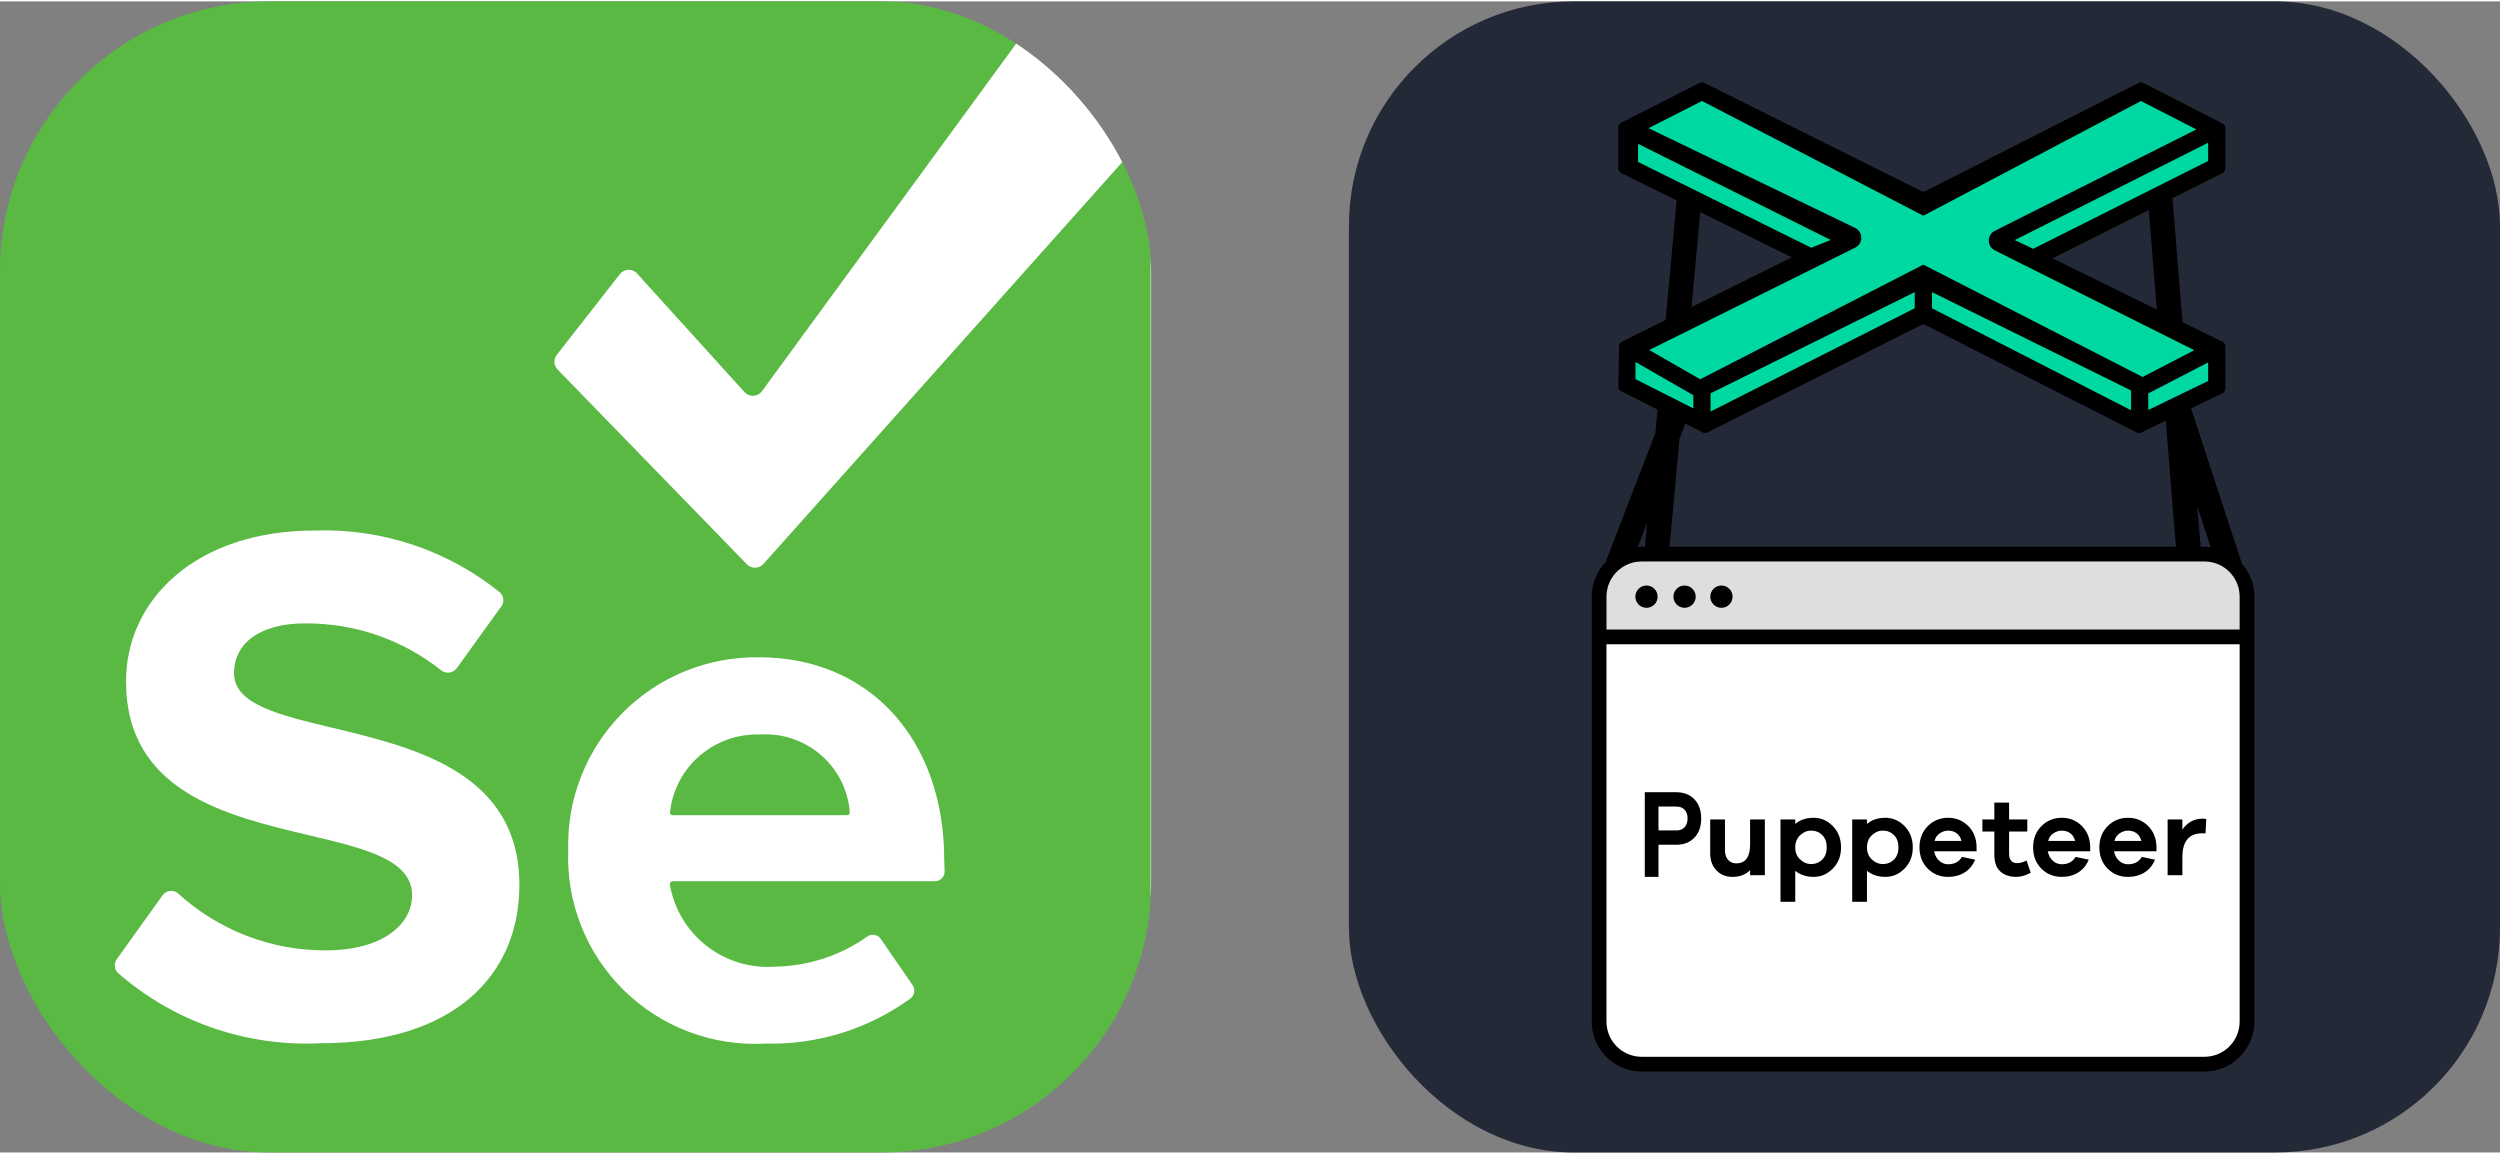
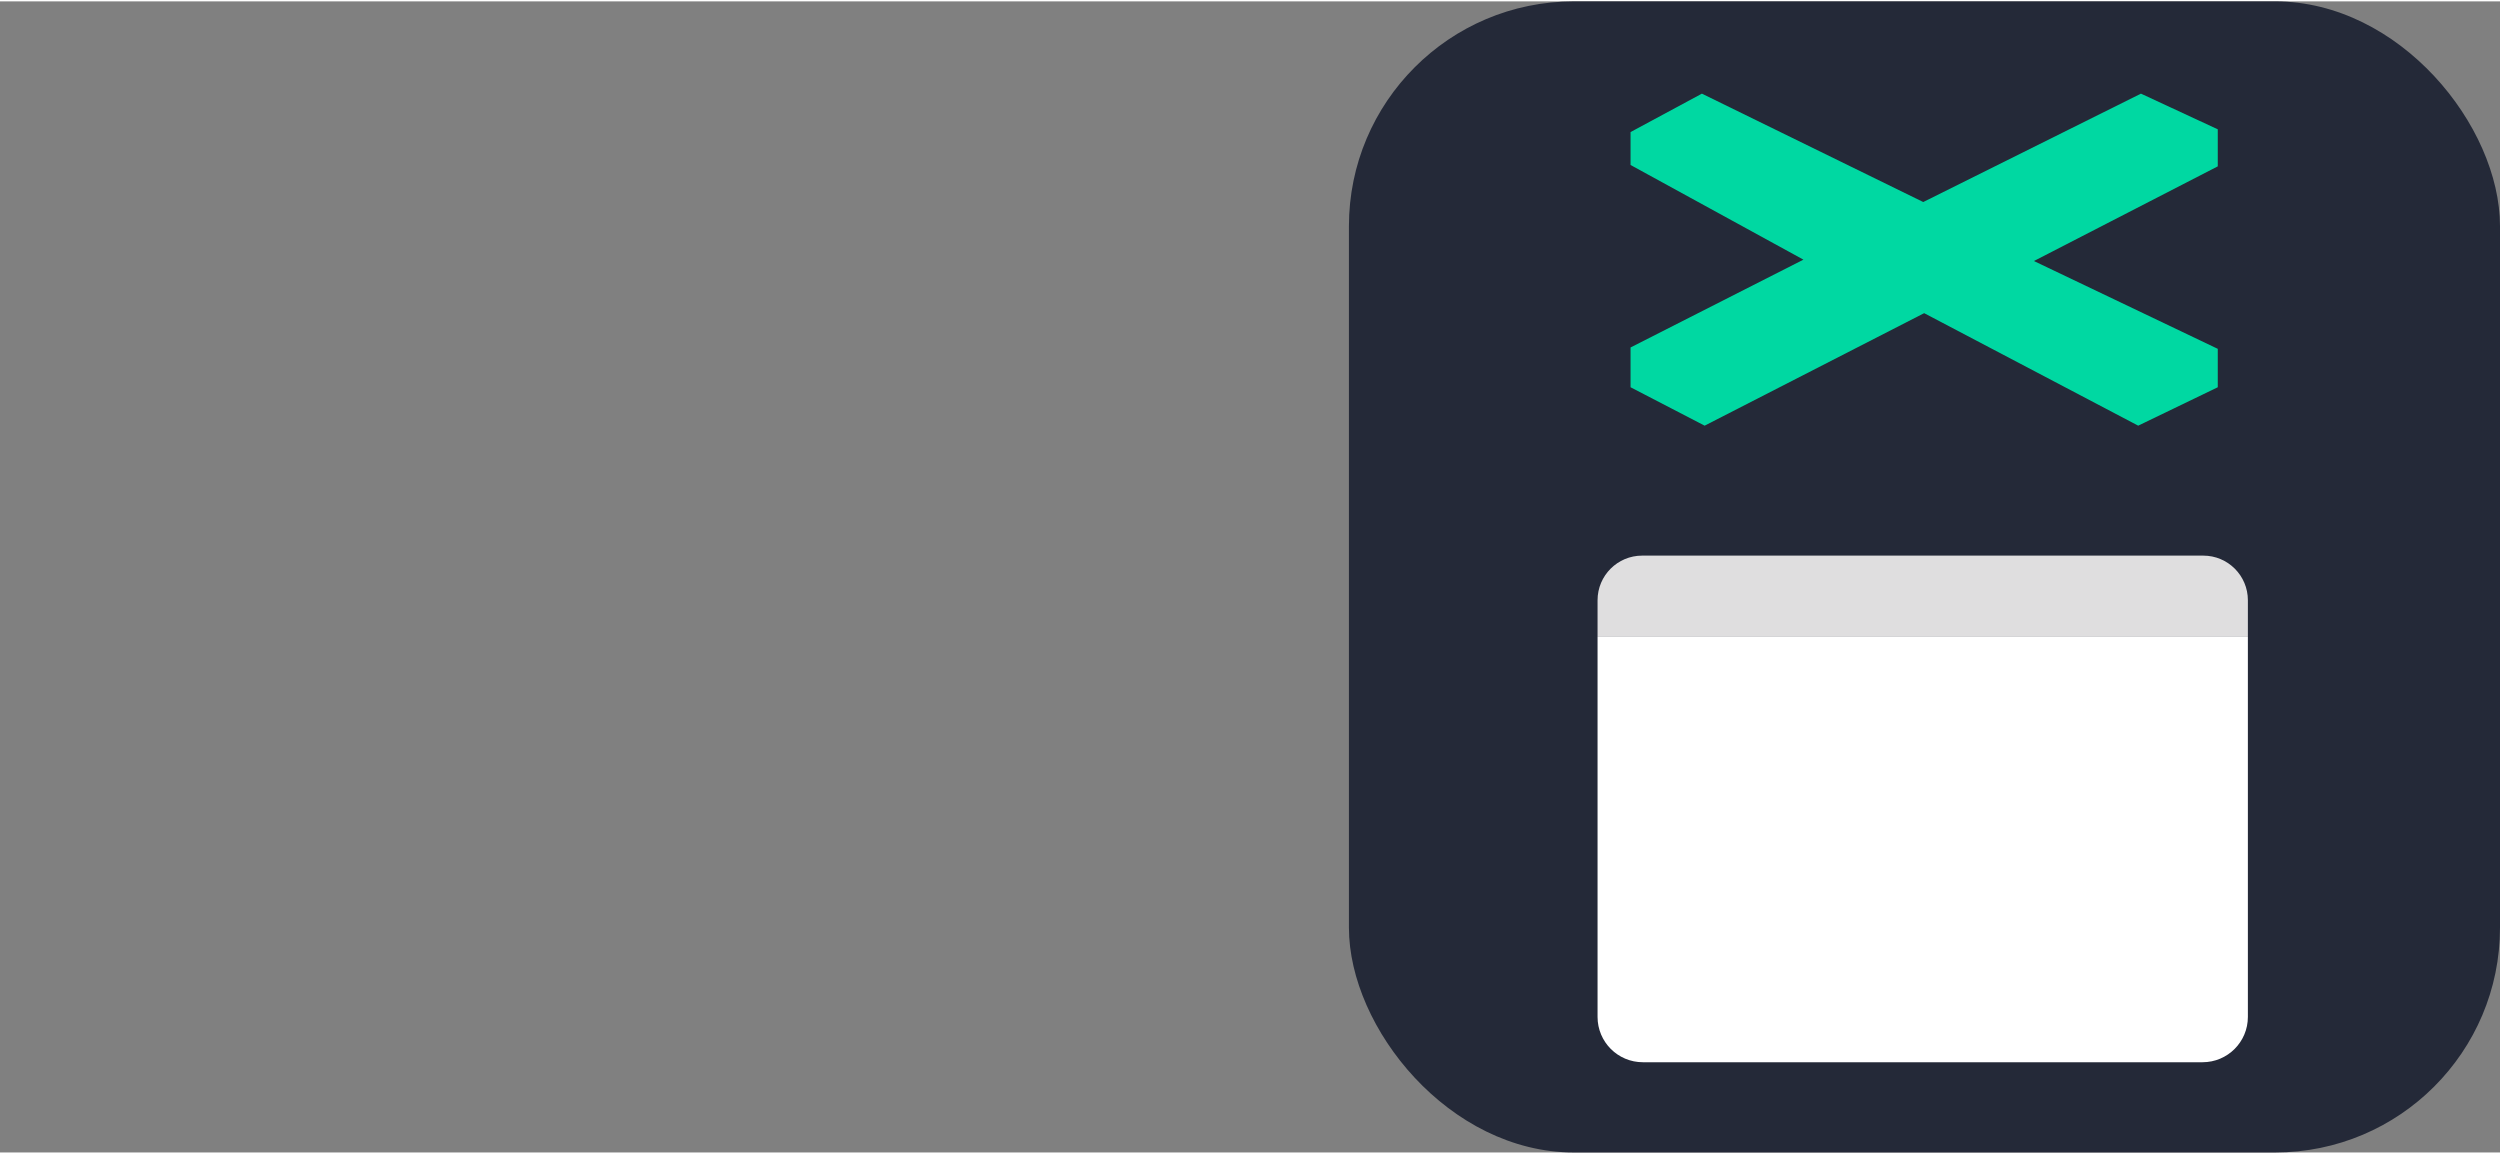
<svg xmlns="http://www.w3.org/2000/svg" width="104" height="48" viewBox="0 0 556 256" fill="none" version="1.1">
  <rect x="0" y="0" width="556" height="256" fill="#808080" stroke="none" />
  <g transform="translate(0, 0)">
    <svg width="256" height="256" viewBox="0 0 256 256" fill="none">
      <g clip-path="url(#clip0_404_220)">
        <rect width="256" height="256" rx="60" fill="#59B943" />
-         <path fill-rule="evenodd" clip-rule="evenodd" d="M233.776 -6H256V261H253.934C254.456 261 254.956 260.793 255.326 260.425C255.695 260.057 255.902 259.557 255.902 259.037V33.736C256.059 33.278 256.026 32.776 255.812 32.342C255.598 31.907 255.22 31.576 254.76 31.419C254.301 31.263 253.798 31.295 253.363 31.509C252.927 31.722 252.594 32.1 252.438 32.558L169.762 125.144C169.526 125.399 169.239 125.602 168.921 125.741C168.603 125.88 168.259 125.951 167.911 125.951C167.564 125.951 167.22 125.88 166.901 125.741C166.583 125.602 166.297 125.399 166.061 125.144L123.857 81.717C123.499 81.272 123.304 80.718 123.304 80.147C123.304 79.576 123.499 79.022 123.857 78.576L137.793 60.75C138.027 60.426 138.334 60.161 138.69 59.979C139.046 59.797 139.441 59.702 139.841 59.702C140.241 59.702 140.635 59.797 140.991 59.979C141.347 60.161 141.655 60.426 141.888 60.75L165.51 86.822C165.746 87.103 166.041 87.328 166.375 87.483C166.708 87.638 167.071 87.718 167.439 87.718C167.806 87.718 168.17 87.638 168.503 87.483C168.836 87.328 169.131 87.103 169.368 86.822L235.194 -3.173C235.377 -3.439 235.485 -3.749 235.508 -4.071C235.53 -4.393 235.465 -4.715 235.321 -5.003C235.176 -5.292 234.956 -5.536 234.685 -5.712C234.413 -5.887 234.1 -5.987 233.776 -6ZM1.968 -6H0V-4.037C0 -4.557 0.207 -5.057 0.577 -5.425C0.946 -5.793 1.446 -6 1.968 -6ZM0 259.037V261H1.968C1.446 261 0.946 260.793 0.577 260.425C0.207 260.057 0 259.557 0 259.037ZM168.968 163.04C164.08 162.892 159.315 164.577 155.619 167.761C151.923 170.944 149.568 175.392 149.02 180.222C148.996 180.316 148.994 180.414 149.014 180.508C149.034 180.603 149.076 180.691 149.137 180.767C149.198 180.842 149.275 180.902 149.364 180.943C149.452 180.983 149.549 181.003 149.646 181H188.369C188.458 181 188.547 180.982 188.628 180.946C188.71 180.91 188.783 180.857 188.842 180.791C188.901 180.725 188.946 180.647 188.972 180.562C188.998 180.477 189.006 180.388 188.995 180.3C188.614 175.383 186.298 170.813 182.549 167.581C178.8 164.35 173.92 162.718 168.968 163.04ZM26.141 216.003C38.583 226.905 54.797 232.54 71.338 231.709H71.259C101.101 231.709 115.51 216.474 115.51 196.527C115.51 171.51 92.231 165.937 73.871 161.541C61.916 158.678 52.047 156.316 52.047 149.41C52.047 142.813 57.716 138.337 67.794 138.337C78.766 138.235 89.441 141.894 98.03 148.703C98.284 148.92 98.58 149.082 98.899 149.18C99.219 149.278 99.555 149.31 99.887 149.273C100.219 149.236 100.54 149.132 100.831 148.966C101.121 148.801 101.373 148.577 101.573 148.31L111.258 134.882C111.696 134.428 111.941 133.823 111.941 133.193C111.941 132.564 111.696 131.959 111.258 131.505C99.609 122.062 84.922 117.152 69.92 117.684C43.779 117.684 28.031 132.919 28.031 151.216C28.031 175.818 50.43 181.123 68.647 185.437C81.132 188.394 91.652 190.885 91.652 198.805C91.652 205.087 85.353 211.055 72.44 211.055C60.179 211.093 48.361 206.49 39.37 198.176C39.092 198.007 38.782 197.896 38.46 197.847C38.138 197.799 37.81 197.816 37.494 197.897C37.179 197.977 36.882 198.12 36.623 198.316C36.364 198.513 36.146 198.759 35.984 199.04L26.141 212.783C25.748 213.228 25.532 213.8 25.532 214.393C25.532 214.986 25.748 215.558 26.141 216.003ZM209.931 194.319C210.038 194.047 210.087 193.756 210.076 193.465L209.997 190.952C209.997 164.173 193.383 145.876 168.895 145.876C163.245 145.778 157.633 146.824 152.398 148.95C147.164 151.076 142.417 154.239 138.443 158.246C134.468 162.254 131.35 167.024 129.276 172.267C127.202 177.51 126.216 183.119 126.376 188.753C126.148 194.526 127.132 200.282 129.264 205.654C131.397 211.025 134.632 215.893 138.761 219.945C142.89 223.997 147.823 227.143 153.243 229.182C158.663 231.222 164.45 232.109 170.234 231.787C181.812 232.078 193.162 228.544 202.517 221.735C202.942 221.395 203.225 220.91 203.313 220.373C203.4 219.836 203.285 219.287 202.989 218.83L195.903 208.542C195.739 208.29 195.523 208.076 195.27 207.913C195.017 207.751 194.732 207.644 194.435 207.599C194.137 207.555 193.833 207.574 193.543 207.655C193.253 207.736 192.984 207.878 192.753 208.071C186.841 212.219 179.823 214.515 172.596 214.668C167.089 215.121 161.61 213.503 157.239 210.132C152.867 206.76 149.919 201.879 148.974 196.449C148.963 196.356 148.971 196.262 148.997 196.172C149.023 196.082 149.066 195.998 149.125 195.925C149.183 195.852 149.256 195.791 149.338 195.746C149.421 195.701 149.511 195.673 149.604 195.664H207.871C208.164 195.675 208.455 195.625 208.728 195.519C209 195.412 209.248 195.25 209.455 195.044C209.662 194.838 209.824 194.591 209.931 194.319Z" fill="white" />
      </g>
      <defs>
        <clipPath id="clip0_404_220">
-           <rect width="256" height="256" rx="60" fill="white" />
-         </clipPath>
+           </clipPath>
      </defs>
    </svg>
  </g>
  <g transform="translate(300, 0)">
    <svg width="256" height="256" viewBox="0 0 256 256" fill="none" id="puppeteer">
      <style>
#puppeteer {
    rect {fill: #242938}

    @media (prefers-color-scheme: light) {
        rect {fill: #F4F2ED}
    }
}
</style>
      <rect width="256" height="256" rx="50" fill="#242938" />
      <path d="M199.928 141.342H55.296V133.185C55.296 127.705 59.739 123.262 65.219 123.262H190.004C195.485 123.262 199.928 127.705 199.928 133.185V141.342Z" fill="#DFDEDF" />
      <path d="M189.852 235.933H65.372C59.807 235.933 55.296 231.422 55.296 225.857V141.343H199.928V225.857C199.928 231.422 195.417 235.933 189.852 235.933Z" fill="white" />
-       <path d="M198.097 139.701V132.387C198.097 128.068 194.597 124.568 190.279 124.568H65.099C60.781 124.568 57.28 128.068 57.28 132.387V139.701H198.097ZM198.097 226.901V142.982H57.28V226.901C57.28 231.22 60.781 234.72 65.099 234.72H190.279C194.597 234.72 198.097 231.22 198.097 226.901ZM65.833 121.288L66.32 115.971L64.252 121.33C64.532 121.309 64.813 121.288 65.099 121.288H65.833ZM188.687 112.324L189.408 121.288H190.279C190.745 121.288 191.201 121.326 191.651 121.382L188.687 112.324ZM198.616 125.084C200.329 127.038 201.378 129.589 201.378 132.387V226.901C201.378 233.021 196.399 238 190.279 238H65.099C58.979 238 54 233.021 54 226.901V132.387C54 129.421 55.176 126.729 57.078 124.736L68.143 96.056L72.968 43.349L78.412 43.847L74.064 91.337L75.595 91.928L73.517 97.315L71.323 121.288H183.924L177.676 43.716L183.124 43.277L186.81 89.026L186.812 89.026L198.616 125.084ZM66.18 129.914C67.547 129.914 68.656 131.023 68.656 132.391C68.656 133.758 67.547 134.867 66.18 134.867C64.812 134.867 63.703 133.758 63.703 132.391C63.703 131.023 64.812 129.914 66.18 129.914ZM74.647 129.914C76.015 129.914 77.124 131.023 77.124 132.391C77.124 133.758 76.015 134.867 74.647 134.867C73.279 134.867 72.17 133.758 72.17 132.391C72.17 131.023 73.279 129.914 74.647 129.914ZM82.847 129.914C84.215 129.914 85.324 131.023 85.324 132.391C85.324 133.758 84.215 134.867 82.847 134.867C81.48 134.867 80.371 133.758 80.371 132.391C80.371 131.023 81.48 129.914 82.847 129.914Z" fill="black" />
-       <path d="M74.671 183.654C75.096 183.162 75.32 182.515 75.32 181.712C75.32 180.908 75.096 180.287 74.671 179.795C74.223 179.303 73.596 179.069 72.79 179.069H68.848V184.379H72.79C73.596 184.379 74.223 184.146 74.671 183.654ZM72.79 175.884C74.491 175.884 75.835 176.402 76.843 177.464C77.851 178.525 78.344 179.95 78.344 181.712C78.344 183.498 77.851 184.897 76.866 185.959C75.858 187.022 74.514 187.565 72.79 187.565H68.848V194.712H65.802V175.884H72.79ZM89.222 187.431V181.938H92.503V194.339H89.222V193.221C88.228 194.215 86.936 194.711 85.321 194.711C83.83 194.711 82.637 194.215 81.718 193.246C80.798 192.277 80.351 191.034 80.351 189.493V181.938H83.631V188.797C83.631 189.667 83.855 190.388 84.327 190.91C84.774 191.432 85.37 191.705 86.141 191.705C88.203 191.705 89.222 190.288 89.222 187.431ZM105.299 190.835C105.945 190.164 106.268 189.269 106.268 188.151C106.268 187.033 105.945 186.113 105.299 185.443C104.628 184.771 103.808 184.424 102.789 184.424C101.87 184.424 101.05 184.771 100.329 185.467C99.609 186.164 99.261 187.058 99.261 188.151C99.261 189.245 99.609 190.14 100.329 190.81C101.05 191.507 101.87 191.854 102.789 191.854C103.808 191.854 104.628 191.507 105.299 190.835ZM103.361 181.566C104.976 181.566 106.417 182.188 107.635 183.43C108.853 184.697 109.449 186.263 109.449 188.151C109.449 190.04 108.853 191.606 107.635 192.848C106.417 194.091 105.001 194.711 103.361 194.711C101.746 194.711 100.379 194.264 99.261 193.37V200.255H95.981V181.939H99.261V182.933C100.354 182.013 101.721 181.566 103.361 181.566ZM121.252 190.835C121.898 190.164 122.221 189.269 122.221 188.151C122.221 187.033 121.898 186.113 121.252 185.443C120.581 184.771 119.761 184.424 118.742 184.424C117.823 184.424 117.003 184.771 116.282 185.467C115.561 186.164 115.213 187.058 115.213 188.151C115.213 189.245 115.561 190.14 116.282 190.81C117.003 191.507 117.823 191.854 118.742 191.854C119.761 191.854 120.581 191.507 121.252 190.835ZM119.313 181.566C120.929 181.566 122.37 182.188 123.588 183.43C124.805 184.697 125.402 186.263 125.402 188.151C125.402 190.04 124.805 191.606 123.588 192.848C122.37 194.091 120.954 194.711 119.313 194.711C117.698 194.711 116.332 194.264 115.213 193.37V200.255H111.933V181.939H115.213V182.933C116.307 182.013 117.674 181.566 119.313 181.566ZM130.246 186.71H136.235C136.037 185.94 135.664 185.368 135.142 184.995C134.62 184.622 133.999 184.424 133.303 184.424C132.633 184.424 131.986 184.622 131.415 185.02C130.818 185.418 130.42 185.989 130.246 186.71ZM133.303 181.566C134.993 181.566 136.459 182.162 137.677 183.331C138.895 184.523 139.516 186.039 139.591 187.903V189.021H130.147C130.321 189.891 130.694 190.586 131.266 191.109C131.837 191.63 132.483 191.903 133.253 191.903C134.67 191.903 135.689 191.357 136.335 190.264L139.268 190.885C138.745 192.152 137.95 193.097 136.907 193.743C135.863 194.389 134.645 194.711 133.253 194.711C131.464 194.711 129.948 194.091 128.731 192.873C127.513 191.656 126.891 190.065 126.891 188.151C126.891 186.238 127.513 184.648 128.755 183.405C129.973 182.188 131.489 181.566 133.303 181.566ZM148.635 191.656C149.256 191.656 149.952 191.456 150.698 191.059L151.642 193.793C150.498 194.414 149.43 194.712 148.411 194.712C146.895 194.712 145.702 194.289 144.832 193.469C143.963 192.65 143.541 191.432 143.541 189.767V184.622H140.881V181.938H143.541V178.187H146.821V181.938H150.872V184.622H146.821V189.518C146.821 190.935 147.417 191.656 148.635 191.656ZM155.517 186.71H161.506C161.307 185.94 160.934 185.368 160.413 184.995C159.891 184.622 159.27 184.424 158.573 184.424C157.903 184.424 157.257 184.622 156.685 185.02C156.089 185.418 155.691 185.989 155.517 186.71ZM158.573 181.566C160.264 181.566 161.73 182.162 162.948 183.331C164.165 184.523 164.786 186.039 164.861 187.903V189.021H155.418C155.592 189.891 155.964 190.586 156.537 191.109C157.108 191.63 157.754 191.903 158.524 191.903C159.941 191.903 160.96 191.357 161.606 190.264L164.538 190.885C164.016 192.152 163.221 193.097 162.177 193.743C161.134 194.389 159.916 194.711 158.524 194.711C156.735 194.711 155.219 194.091 154.001 192.873C152.784 191.656 152.162 190.065 152.162 188.151C152.162 186.238 152.784 184.648 154.026 183.405C155.244 182.188 156.76 181.566 158.573 181.566ZM170.252 186.71H176.241C176.042 185.94 175.669 185.368 175.148 184.995C174.626 184.622 174.005 184.424 173.308 184.424C172.638 184.424 171.992 184.622 171.42 185.02C170.824 185.418 170.426 185.989 170.252 186.71ZM173.308 181.566C174.999 181.566 176.465 182.162 177.683 183.331C178.9 184.523 179.521 186.039 179.596 187.903V189.021H170.153C170.327 189.891 170.699 190.586 171.272 191.109C171.843 191.63 172.489 191.903 173.259 191.903C174.676 191.903 175.695 191.357 176.341 190.264L179.273 190.885C178.751 192.152 177.956 193.097 176.912 193.743C175.869 194.389 174.651 194.711 173.259 194.711C171.47 194.711 169.954 194.091 168.736 192.873C167.519 191.656 166.897 190.065 166.897 188.151C166.897 186.238 167.519 184.648 168.761 183.405C169.979 182.188 171.495 181.566 173.308 181.566ZM189.809 181.765C190.182 181.765 190.48 181.789 190.679 181.864L190.505 185.02H189.784C186.827 185.02 185.36 186.785 185.36 190.339V194.339H182.08V181.939H185.36V184.2C186.479 182.584 187.97 181.765 189.809 181.765Z" fill="black" />
      <path d="M175.533 94.36L193.231 85.816V77.273L152.343 57.744L193.231 36.691V28.452L176.144 20.519L127.73 44.624L78.502 20.519L62.636 29.063V36.385L101.082 57.439L62.636 76.968V85.816L79.113 94.36L127.933 69.339L175.533 94.36Z" fill="#00D8A2" />
-       <path d="M177.772 90.874V87.194L191.094 80.291V84.424L177.772 90.874ZM63.728 80.194L76.6 87.584V90.526L63.728 84.013V80.194ZM129.664 64.654L173.945 86.533V90.933L129.664 68.248V64.654ZM80.427 87.173L125.837 64.659V68.246L80.427 91.221V87.173ZM112.58 50.384L66.627 28.198L78.529 22.149L127.75 47.665L176.147 22.16L188.469 28.471L143.656 51.023C141.865 51.925 141.868 54.484 143.661 55.381L188.011 77.578L176.516 83.535L127.75 58.548L78.122 84.045L66.787 77.538L112.606 54.762C114.421 53.86 114.406 51.265 112.58 50.384ZM64.3 35.714V31.677L107.158 53.059L102.825 54.79L64.3 35.714ZM152.182 55.028C152.123 54.992 148.077 53.083 148.077 53.083L191.094 31.434V35.49L152.182 55.028ZM156.487 57.148L194.296 38.164C194.679 37.972 194.921 37.58 194.921 37.151V28.169C194.921 27.743 194.682 27.354 194.304 27.16L176.669 18.128C176.346 17.962 175.963 17.962 175.64 18.126L128.258 42.169C127.939 42.331 127.561 42.333 127.24 42.173L79.024 18.119C78.703 17.959 78.325 17.961 78.005 18.123L60.52 27.008C60.14 27.202 59.9 27.592 59.9 28.018V37.146C59.9 37.577 60.145 37.971 60.532 38.162L98.499 56.921L60.708 75.685C60.329 75.874 60.086 76.257 60.079 76.68L59.914 85.655C59.906 86.09 60.147 86.491 60.535 86.687L78.691 95.873C79.011 96.034 79.389 96.035 79.711 95.874L127.239 72.008C127.56 71.847 127.939 71.848 128.261 72.011L175.196 95.876C175.512 96.036 175.884 96.04 176.203 95.885L194.281 87.133C194.672 86.944 194.921 86.548 194.921 86.114V76.736C194.921 76.303 194.675 75.909 194.287 75.718L156.487 57.148Z" fill="black" />
    </svg>
  </g>
</svg>